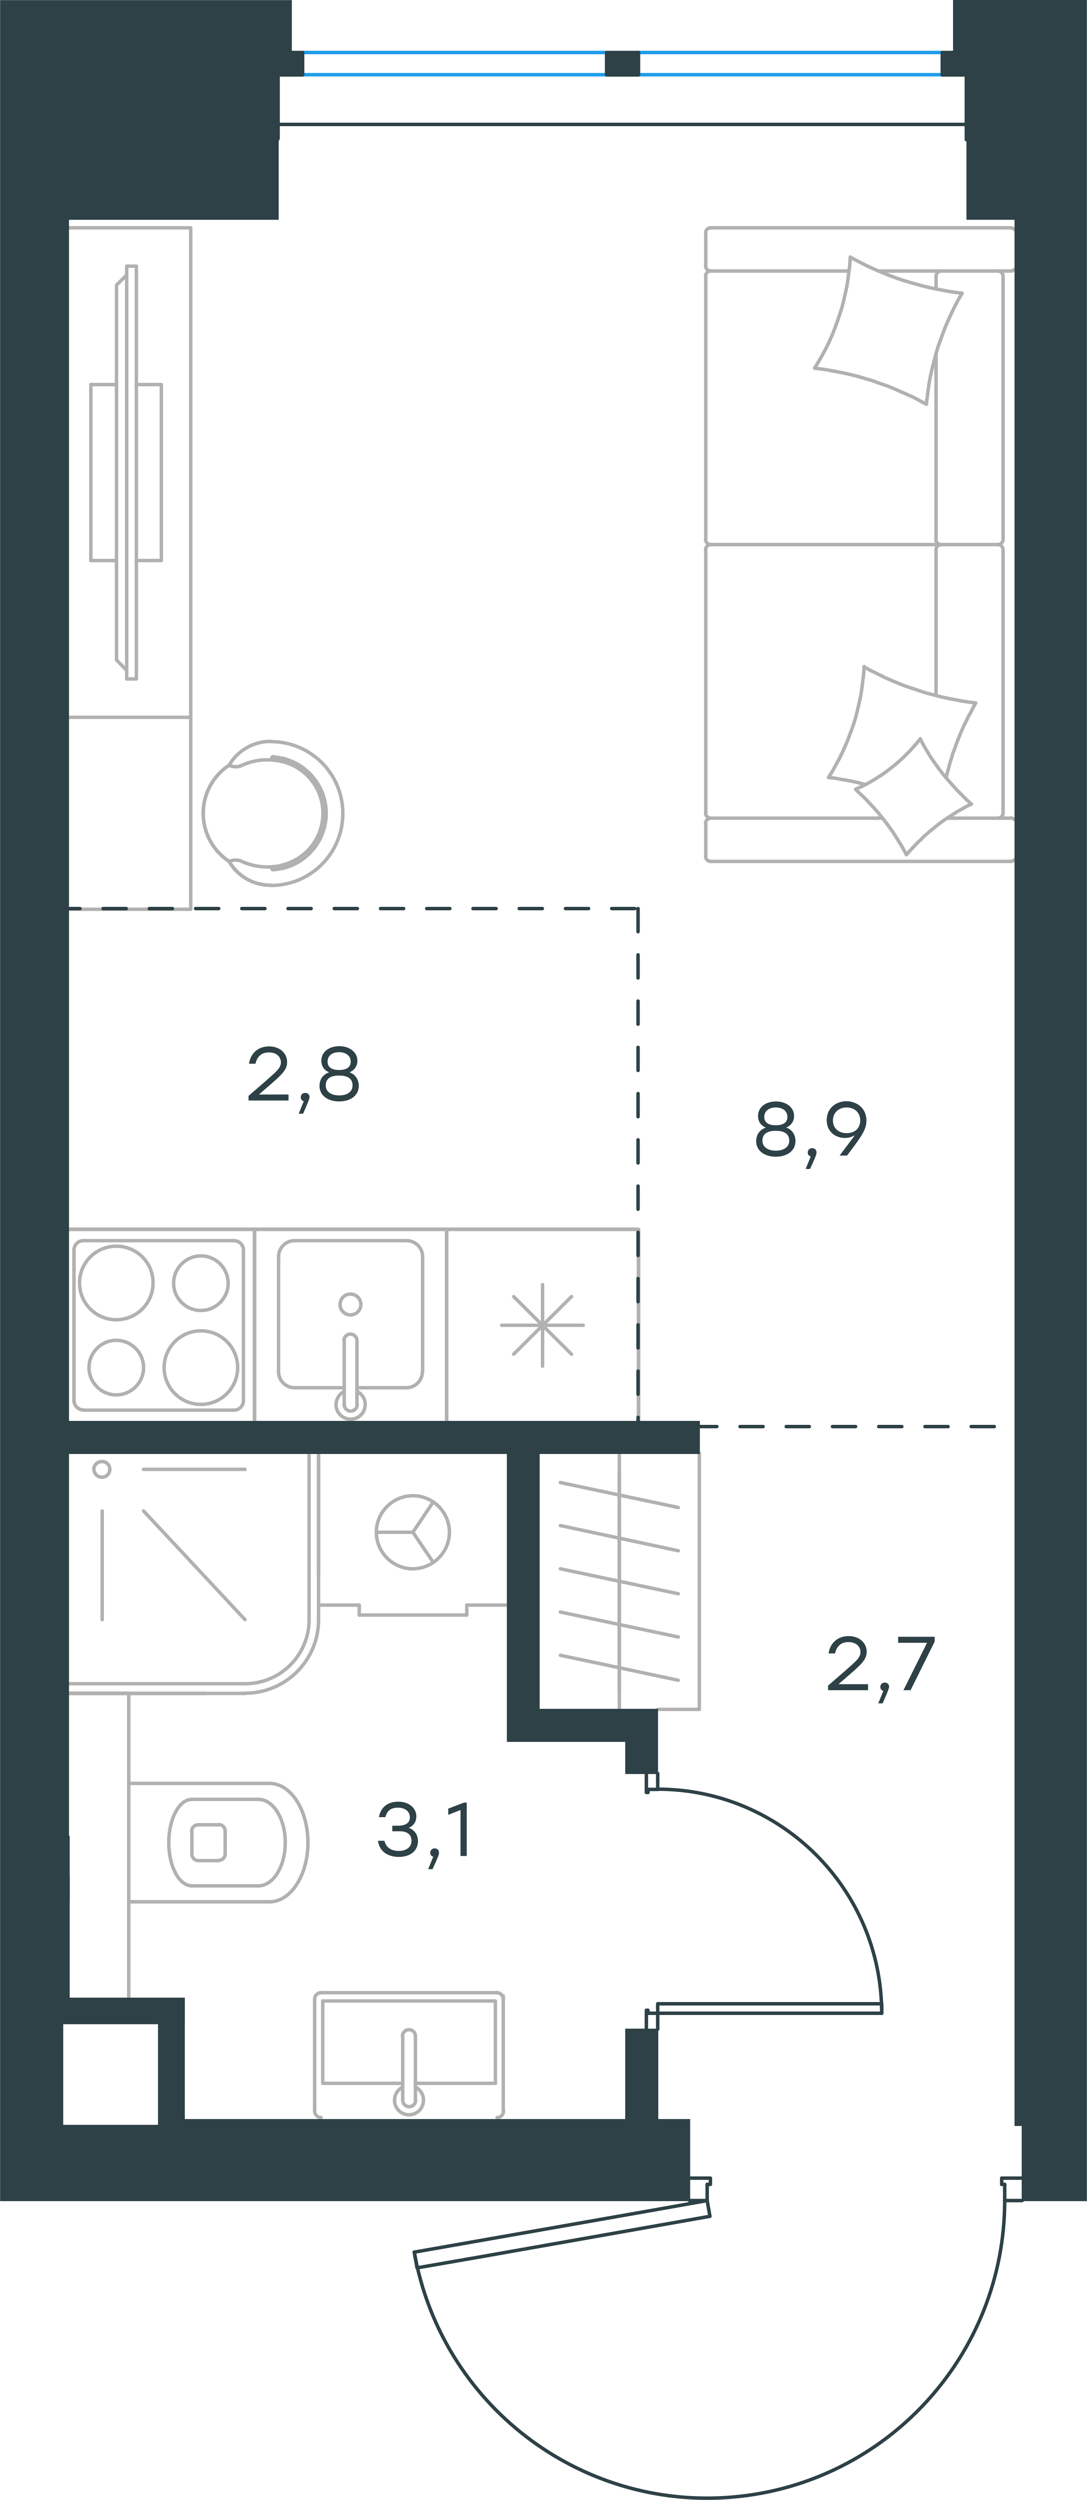
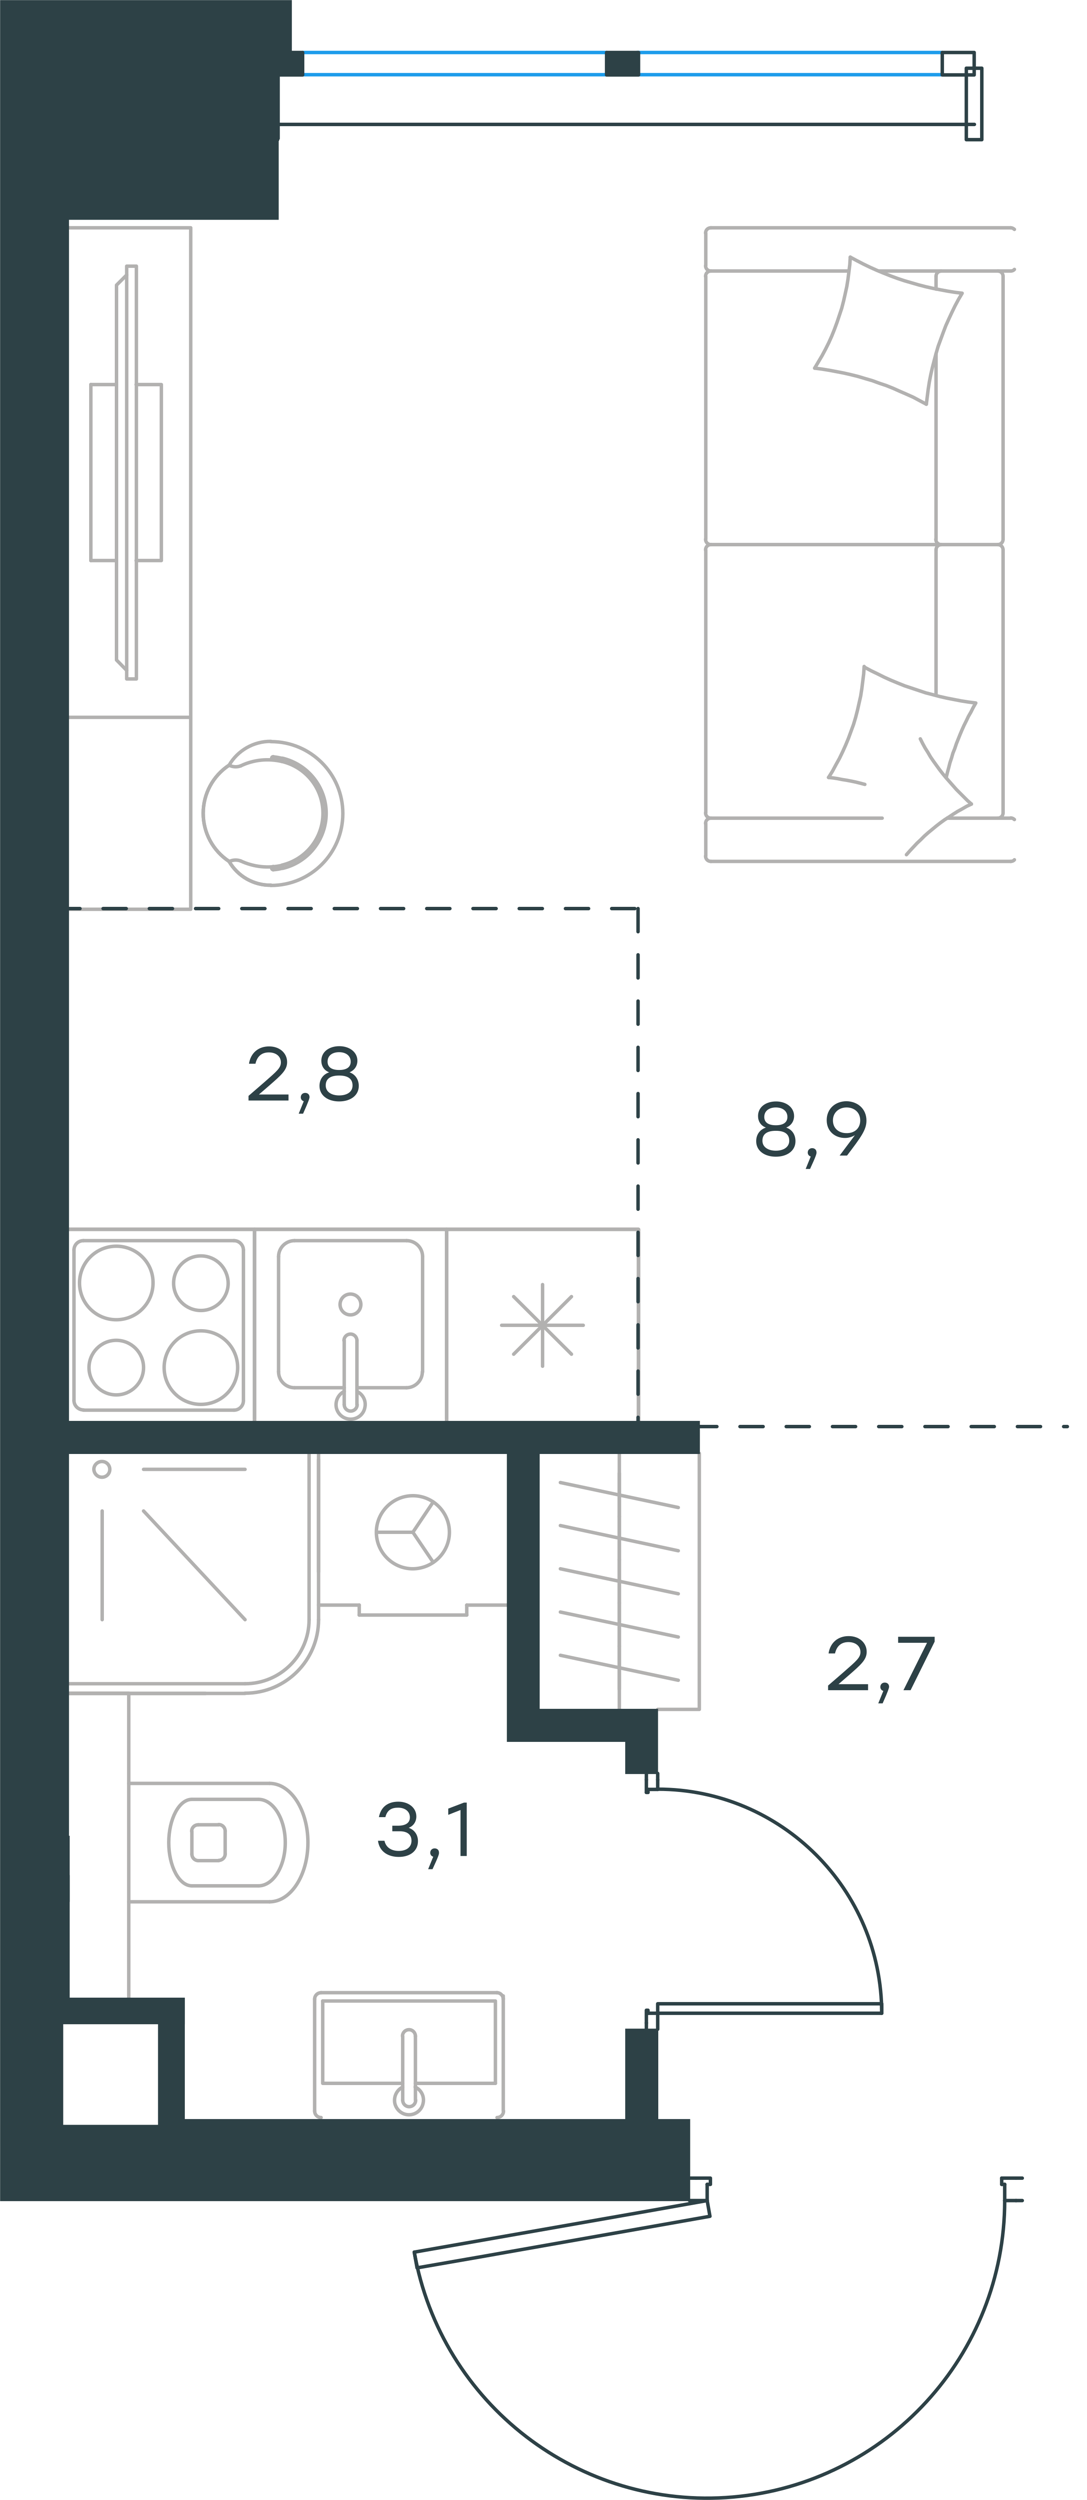
<svg xmlns="http://www.w3.org/2000/svg" version="1.1" id="Слой_1" x="0px" y="0px" viewBox="0 0 470.2 1081" style="enable-background:new 0 0 470.2 1081;" xml:space="preserve">
  <style type="text/css">
	.st0{fill:none;stroke:#2D4146;stroke-width:1.5;stroke-linecap:round;stroke-linejoin:round;stroke-miterlimit:22.926;}
	.st1{fill:none;stroke:#B2B1B0;stroke-width:1.5;stroke-linecap:round;stroke-linejoin:round;stroke-miterlimit:22.926;}
	.st2{fill:none;stroke:#1D9CEB;stroke-width:1.5;stroke-linecap:round;stroke-linejoin:round;stroke-miterlimit:22.926;}
	.st3{fill:#2D4146;stroke:#2D4146;stroke-width:0.5;stroke-miterlimit:10;}
	.st4{fill:#2D4146;}
	
		.st5{fill:none;stroke:#2D4146;stroke-width:1.5;stroke-linecap:round;stroke-linejoin:round;stroke-miterlimit:22.926;stroke-dasharray:10,0,0;}
</style>
  <line class="st0" x1="284.5" y1="769.6" x2="284.5" y2="766.9" />
  <polyline class="st0" points="284.5,877.5 284.5,874.8 284.5,870.6 " />
  <line class="st0" x1="284.5" y1="773.8" x2="284.5" y2="769.6" />
  <path class="st0" d="M381.4,870.6c0-53.5-43.4-96.9-96.9-96.9" />
  <line class="st0" x1="279.6" y1="769.6" x2="279.6" y2="775.1" />
  <line class="st0" x1="279.6" y1="874.8" x2="279.6" y2="877.5" />
  <line class="st0" x1="284.5" y1="870.6" x2="280.3" y2="870.6" />
  <polyline class="st0" points="279.6,874.8 279.6,869.3 280.3,869.3 280.3,870.6 " />
  <line class="st0" x1="280.3" y1="773.8" x2="280.3" y2="775.1" />
  <line class="st0" x1="279.6" y1="766.9" x2="279.6" y2="769.6" />
  <line class="st0" x1="284.5" y1="773.8" x2="280.3" y2="773.8" />
  <line class="st0" x1="280.3" y1="775.1" x2="279.6" y2="775.1" />
  <polygon class="st0" points="314.9,870.6 381.4,870.6 381.4,866.5 351,866.5 284.5,866.5 284.5,870.6 " />
  <line class="st0" x1="439.5" y1="951.6" x2="442.2" y2="951.6" />
  <polyline class="st0" points="298.3,951.6 301.1,951.6 305.9,951.6 " />
  <line class="st0" x1="434.6" y1="951.6" x2="439.5" y2="951.6" />
  <path class="st0" d="M179.2,973.9c11.6,65.7,71.5,111.7,137.9,105.9c66.5-5.8,117.5-61.5,117.5-128.2" />
  <line class="st0" x1="439.5" y1="941.9" x2="433.3" y2="941.9" />
  <line class="st0" x1="301.1" y1="941.9" x2="298.3" y2="941.9" />
  <line class="st0" x1="305.9" y1="951.6" x2="305.9" y2="944.6" />
  <polyline class="st0" points="301.1,941.9 307.3,941.9 307.3,944.6 305.9,944.6 " />
  <line class="st0" x1="434.6" y1="944.6" x2="433.3" y2="944.6" />
  <line class="st0" x1="442.2" y1="941.9" x2="439.5" y2="941.9" />
  <line class="st0" x1="434.6" y1="951.6" x2="434.6" y2="944.6" />
  <line class="st0" x1="433.3" y1="944.6" x2="433.3" y2="941.9" />
  <polygon class="st0" points="276,956.9 179.2,973.9 180.4,980.7 210.3,975.5 307.1,958.4 305.9,951.6 " />
  <line class="st1" x1="267.9" y1="739.2" x2="267.9" y2="628.5" />
  <line class="st1" x1="267.9" y1="730.5" x2="267.9" y2="711.9" />
  <line class="st1" x1="242.4" y1="715.8" x2="293.4" y2="726.6" />
  <line class="st1" x1="267.9" y1="711.9" x2="267.9" y2="693.2" />
  <line class="st1" x1="242.4" y1="697.1" x2="293.4" y2="707.9" />
  <line class="st1" x1="267.9" y1="693.2" x2="267.9" y2="674.5" />
  <line class="st1" x1="242.4" y1="678.4" x2="293.4" y2="689.2" />
  <line class="st1" x1="267.9" y1="674.5" x2="267.9" y2="655.8" />
  <line class="st1" x1="242.4" y1="659.7" x2="293.4" y2="670.6" />
  <line class="st1" x1="267.9" y1="655.8" x2="267.9" y2="637.1" />
  <line class="st1" x1="242.4" y1="641.1" x2="293.4" y2="651.9" />
  <polyline class="st1" points="302.5,628.5 302.5,739.2 284.5,739.2 " />
  <line class="st1" x1="127.4" y1="600.1" x2="148.9" y2="600.1" />
  <path class="st1" d="M147.1,564.1c0,2.5,2,4.5,4.5,4.5c2.5,0,4.5-2,4.5-4.5c0-2.5-2-4.5-4.5-4.5  C149.1,559.6,147.1,561.6,147.1,564.1" />
  <path class="st1" d="M154.4,579.7c0-1.5-1.2-2.8-2.8-2.8c-1.5,0-2.8,1.2-2.8,2.8" />
  <line class="st1" x1="148.9" y1="607.4" x2="148.9" y2="579.7" />
  <path class="st1" d="M148.9,607.4c0,1.5,1.2,2.8,2.8,2.8c1.5,0,2.8-1.2,2.8-2.8" />
  <line class="st1" x1="154.4" y1="607.4" x2="154.4" y2="579.7" />
  <path class="st1" d="M148.9,601.7c-2.6,1.3-4,4.2-3.4,7.1c0.7,2.9,3.2,4.9,6.2,4.9c2.9,0,5.5-2,6.1-4.9c0.7-2.9-0.7-5.8-3.4-7.1" />
  <path class="st1" d="M120.5,593.2c0,3.8,3.1,6.9,6.9,6.9" />
  <path class="st1" d="M175.8,600.1c3.8,0,6.9-3.1,6.9-6.9" />
  <path class="st1" d="M127.4,536.5c-3.8,0-6.9,3.1-6.9,6.9" />
  <path class="st1" d="M182.8,543.4c0-3.8-3.1-6.9-6.9-6.9" />
  <line class="st1" x1="120.5" y1="593.2" x2="120.5" y2="543.4" />
  <line class="st1" x1="127.4" y1="536.5" x2="175.9" y2="536.5" />
  <line class="st1" x1="182.8" y1="543.4" x2="182.8" y2="593.2" />
  <line class="st1" x1="175.9" y1="600.1" x2="154.4" y2="600.1" />
  <polyline class="st1" points="110.1,614.6 110.1,531.6 193.2,531.6 193.2,614.6 " />
  <path class="st1" d="M86.9,575.5c-8.8,0-15.9,7.1-15.9,15.9c0,8.8,7.1,15.9,15.9,15.9c8.8,0,15.9-7.1,15.9-15.9  C102.8,582.6,95.7,575.5,86.9,575.5" />
  <path class="st1" d="M86.9,543.1c-6.5,0-11.8,5.3-11.8,11.8c0,6.5,5.3,11.8,11.8,11.8c6.5,0,11.8-5.3,11.8-11.8  C98.6,548.3,93.4,543.1,86.9,543.1" />
  <path class="st1" d="M50.3,538.9c-8.8,0-15.9,7.1-15.9,15.9c0,8.8,7.1,15.9,15.9,15.9c8.8,0,15.9-7.1,15.9-15.9  C66.3,546,59.1,538.9,50.3,538.9" />
  <path class="st1" d="M50.3,579.6c-6.5,0-11.8,5.3-11.8,11.8c0,6.5,5.3,11.8,11.8,11.8c6.5,0,11.8-5.3,11.8-11.8  C62.1,584.9,56.8,579.6,50.3,579.6" />
  <path class="st1" d="M105.3,540.6c0-2.3-1.9-4.1-4.1-4.1" />
  <path class="st1" d="M101.2,609.8c2.3,0,4.1-1.9,4.1-4.1" />
  <path class="st1" d="M36.1,536.5c-2.3,0-4.1,1.8-4.1,4.1" />
  <path class="st1" d="M32,605.6c0,2.3,1.9,4.1,4.1,4.1" />
  <line class="st1" x1="105.3" y1="540.6" x2="105.3" y2="605.6" />
  <line class="st1" x1="36.1" y1="536.5" x2="101.2" y2="536.5" />
  <line class="st1" x1="32" y1="605.6" x2="32" y2="540.6" />
  <line class="st1" x1="101.2" y1="609.8" x2="36.1" y2="609.8" />
  <polyline class="st1" points="29.9,531.6 110.1,531.6 110.1,614.6 " />
  <line class="st1" x1="380.2" y1="117.2" x2="437.2" y2="117.2" />
  <line class="st1" x1="404.9" y1="233.2" x2="404.9" y2="153" />
  <line class="st1" x1="409.7" y1="353.8" x2="437.2" y2="353.8" />
  <polyline class="st1" points="420.2,347.7 418.1,348.7 416.2,349.8 414.2,350.9 412.3,352.1 410.5,353.3 408.6,354.5 406.8,355.8   405,357.2 403.3,358.6 401.6,360 399.9,361.5 398.3,363.1 396.7,364.6 395.1,366.3 393.6,367.9 392.1,369.6 " />
  <polyline class="st1" points="374.1,339.2 372.2,338.7 370.2,338.2 368.3,337.8 366.2,337.4 364.3,337.1 362.3,336.7 360.3,336.4   358.4,336.2 " />
  <polyline class="st1" points="398.1,319.5 399.1,321.5 400.2,323.5 401.4,325.4 402.5,327.3 403.8,329.2 405.1,331 406.4,332.8   407.8,334.6 409.2,336.3 410.7,338 412.2,339.7 413.7,341.4 415.3,343 416.9,344.6 418.5,346.2 420.2,347.7 " />
  <polyline class="st1" points="367.8,111.2 370.6,112.7 373.5,114.2 376.4,115.6 379.3,116.9 382.2,118.1 385.2,119.3 388.2,120.4   391.2,121.4 394.3,122.3 397.4,123.2 400.5,124 403.6,124.7 406.7,125.3 409.9,125.9 413,126.4 416.2,126.8 414.6,129.5   413.1,132.3 411.7,135.2 410.4,138 409.1,140.9 408,143.8 406.9,146.8 405.8,149.8 404.9,152.9 404.1,155.9 403.3,159 402.6,162.1   402,165.2 401.5,168.4 401.1,171.6 400.7,174.8 " />
  <polyline class="st1" points="358.4,336.2 360.1,333.5 361.6,330.7 363.1,328 364.5,325.1 365.8,322.2 367,319.3 368.1,316.3   369.2,313.3 370.1,310.3 370.9,307.2 371.6,304.1 372.3,301 372.8,297.8 373.2,294.6 373.6,291.4 373.8,288.2 " />
  <polyline class="st1" points="374.1,288.6 376.9,290.1 379.8,291.5 382.6,292.9 385.5,294.2 388.4,295.4 391.4,296.6 394.4,297.6   397.4,298.6 400.4,299.6 403.5,300.4 406.5,301.2 409.6,301.9 412.7,302.5 415.8,303.1 419,303.6 422.1,304 421,305.9 420,307.9   418.9,309.8 418,311.7 417,313.7 416.1,315.7 415.3,317.6 414.5,319.6 413.7,321.6 413,323.7 412.2,325.7 411.6,327.8 410.9,329.9   410.4,331.9 409.8,334.1 409.3,336.2 " />
  <polyline class="st1" points="352.4,159.2 354,156.5 355.6,153.8 357.1,151 358.5,148.2 359.8,145.3 361,142.3 362.1,139.3   363.1,136.3 364.1,133.3 364.9,130.2 365.6,127.1 366.3,123.9 366.8,120.8 367.2,117.6 367.6,114.4 367.8,111.2 " />
-   <polyline class="st1" points="392.1,369.6 391,367.6 389.9,365.6 388.7,363.7 387.5,361.8 386.3,359.9 385,358.1 383.7,356.3   382.3,354.5 380.9,352.7 379.5,351 378,349.3 376.5,347.7 374.9,346 373.3,344.4 371.7,342.9 370.1,341.3 372.1,340.4 374,339.5   376,338.4 377.9,337.3 379.8,336.1 381.7,334.9 383.5,333.6 385.3,332.2 387.1,330.8 388.8,329.3 390.5,327.8 392.1,326.2   393.7,324.6 395.2,322.9 396.7,321.2 398.1,319.5 " />
  <polyline class="st1" points="400.7,174.8 397.9,173.3 395.1,171.8 392.2,170.5 389.2,169.2 386.3,167.9 383.3,166.7 380.3,165.7   377.3,164.6 374.2,163.7 371.2,162.8 368,162 364.9,161.3 361.8,160.7 358.6,160.1 355.5,159.6 352.4,159.2 " />
  <path class="st1" d="M407.2,235.5c-1.3,0-2.3,1-2.3,2.3" />
  <line class="st1" x1="404.9" y1="237.8" x2="404.9" y2="300.7" />
  <path class="st1" d="M407.2,117.2c-1.3,0-2.3,1-2.3,2.3" />
  <path class="st1" d="M404.8,233.2c0,1.3,1,2.3,2.3,2.3" />
  <line class="st1" x1="404.9" y1="125" x2="404.9" y2="119.5" />
  <path class="st1" d="M431.6,353.8c1.3,0,2.3-1,2.3-2.3" />
  <path class="st1" d="M305.2,351.5c0,1.3,1,2.3,2.3,2.3" />
  <path class="st1" d="M433.9,237.8c0-1.3-1-2.3-2.3-2.3" />
  <path class="st1" d="M307.5,235.5c-1.3,0-2.3,1-2.3,2.3" />
  <line class="st1" x1="433.9" y1="237.8" x2="433.9" y2="351.5" />
  <line class="st1" x1="305.3" y1="351.5" x2="305.3" y2="237.8" />
  <path class="st1" d="M433.9,119.5c0-1.3-1-2.3-2.3-2.3" />
  <path class="st1" d="M307.5,117.2c-1.3,0-2.3,1-2.3,2.3" />
  <path class="st1" d="M437.2,117.2c0.6,0,1.2-0.2,1.6-0.7" />
  <path class="st1" d="M431.6,235.5c1.3,0,2.3-1,2.3-2.3" />
  <path class="st1" d="M305.2,233.2c0,1.3,1,2.3,2.3,2.3" />
  <path class="st1" d="M305.2,370.2c0,1.3,1,2.3,2.3,2.3" />
  <path class="st1" d="M307.5,353.8c-1.3,0-2.3,1-2.3,2.3" />
  <path class="st1" d="M437.2,372.5c0.6,0,1.2-0.2,1.6-0.7" />
  <path class="st1" d="M438.8,354.4c-0.4-0.4-1-0.7-1.6-0.7" />
  <path class="st1" d="M438.8,99.2c-0.4-0.4-1-0.7-1.6-0.7" />
  <path class="st1" d="M305.2,114.9c0,1.3,1,2.3,2.3,2.3" />
  <path class="st1" d="M307.5,98.5c-1.3,0-2.3,1-2.3,2.3" />
  <line class="st1" x1="433.9" y1="233.2" x2="433.9" y2="119.5" />
  <line class="st1" x1="307.5" y1="235.5" x2="431.7" y2="235.5" />
  <line class="st1" x1="305.3" y1="119.5" x2="305.3" y2="233.2" />
  <line class="st1" x1="437.2" y1="372.5" x2="307.5" y2="372.5" />
  <line class="st1" x1="305.3" y1="370.2" x2="305.3" y2="356.1" />
  <line class="st1" x1="307.5" y1="353.8" x2="381.6" y2="353.8" />
  <line class="st1" x1="367.1" y1="117.2" x2="307.5" y2="117.2" />
  <line class="st1" x1="305.3" y1="114.9" x2="305.3" y2="100.8" />
  <line class="st1" x1="307.5" y1="98.5" x2="437.2" y2="98.5" />
  <polyline class="st1" points="29.9,531.6 276.2,531.6 276.2,614.6 " />
  <path class="st1" d="M106,732.2c17.6,0,31.8-14.2,31.8-31.8" />
  <path class="st1" d="M106,728.1c15.3,0,27.7-12.4,27.7-27.7" />
  <line class="st1" x1="62.1" y1="653.4" x2="106" y2="700.4" />
  <line class="st1" x1="62.1" y1="635.4" x2="106" y2="635.4" />
  <line class="st1" x1="44.2" y1="653.4" x2="44.2" y2="700.4" />
  <path class="st1" d="M44.1,638.8c1.9,0,3.4-1.5,3.4-3.4c0-1.9-1.5-3.4-3.4-3.4c-1.9,0-3.5,1.5-3.5,3.4  C40.7,637.3,42.2,638.8,44.1,638.8" />
  <line class="st1" x1="106" y1="728.1" x2="29.9" y2="728.1" />
  <line class="st1" x1="133.7" y1="628.5" x2="133.7" y2="700.4" />
  <line class="st1" x1="106" y1="732.3" x2="29.9" y2="732.3" />
  <line class="st1" x1="137.8" y1="628.5" x2="137.8" y2="700.4" />
  <line class="st1" x1="222.2" y1="585.6" x2="247.2" y2="560.7" />
  <line class="st1" x1="247.2" y1="585.6" x2="222.2" y2="560.7" />
  <line class="st1" x1="217" y1="573.1" x2="252.3" y2="573.1" />
  <line class="st1" x1="234.7" y1="590.8" x2="234.7" y2="555.5" />
  <polyline class="st1" points="193.2,614.6 193.2,531.6 276.2,531.6 276.2,614.6 " />
  <line class="st1" x1="29.9" y1="732.3" x2="88.9" y2="732.3" />
  <g>
    <line class="st1" x1="201.9" y1="694.1" x2="201.9" y2="698.4" />
    <line class="st1" x1="155.4" y1="694.1" x2="155.4" y2="698.4" />
    <line class="st1" x1="219.5" y1="694.1" x2="201.9" y2="694.1" />
    <line class="st1" x1="137.8" y1="694.1" x2="155.4" y2="694.1" />
    <polyline class="st1" points="187.4,649.5 178.6,662.6 187.4,675.6  " />
    <line class="st1" x1="178.6" y1="662.6" x2="162.9" y2="662.6" />
    <path class="st1" d="M194.4,662.6c0-8.7-7.1-15.8-15.8-15.8c-8.7,0-15.8,7.1-15.8,15.8c0,8.7,7.1,15.8,15.8,15.8   C187.3,678.3,194.4,671.3,194.4,662.6" />
    <line class="st1" x1="201.9" y1="698.4" x2="155.4" y2="698.4" />
  </g>
  <path class="st1" d="M118.2,374.7c-0.4,0-0.7,0.3-0.7,0.7c0,0.4,0.3,0.7,0.7,0.7" />
  <path class="st1" d="M118.2,327.2c-0.4,0-0.7,0.3-0.7,0.7c0,0.4,0.3,0.7,0.7,0.7" />
  <path class="st1" d="M118.2,376.1c1.4-0.1,2.8-0.3,4.1-0.7" />
  <path class="st1" d="M122.4,328c-1.4-0.3-2.7-0.6-4.1-0.7" />
  <path class="st1" d="M122.3,375.5c11-2.6,18.8-12.5,18.8-23.8c0-11.3-7.8-21.1-18.8-23.8" />
  <path class="st1" d="M117.2,382.9c17.2,0,31.1-13.9,31.1-31.1c0-17.2-13.9-31.1-31.1-31.1" />
  <path class="st1" d="M117.2,320.6c-7.4-0.1-14.4,3.9-18.1,10.3" />
  <path class="st1" d="M99.1,330.9c-7,4.6-11.2,12.4-11.2,20.8c0,8.4,4.2,16.2,11.2,20.8" />
  <path class="st1" d="M99.1,372.5c3.7,6.4,10.6,10.4,18.1,10.3" />
  <path class="st1" d="M99.1,372.5c3.7,6.4,10.6,10.4,18.1,10.3" />
  <path class="st1" d="M104.1,372.3c-1.6-0.6-3.5-0.5-5,0.3" />
  <path class="st1" d="M104.1,372.3c5.6,2.6,11.9,3.3,17.9,1.9" />
  <path class="st1" d="M122,374.1c10.4-2.5,17.7-11.8,17.7-22.4c0-10.7-7.3-19.9-17.7-22.4" />
  <path class="st1" d="M122,329.3c-6-1.4-12.3-0.8-17.9,1.9" />
  <path class="st1" d="M99.1,330.9c1.6,0.8,3.4,0.9,5,0.3" />
  <path class="st1" d="M99.1,330.9c-7,4.6-11.2,12.4-11.2,20.8c0,8.4,4.2,16.2,11.2,20.8" />
  <polyline class="st1" points="29.9,393.2 82.5,393.2 82.5,310.2 29.9,310.2 82.5,310.2 82.5,98.5 29.9,98.5 " />
  <line class="st1" x1="39.3" y1="166.3" x2="50.4" y2="166.3" />
  <line class="st1" x1="39.3" y1="242.4" x2="50.4" y2="242.4" />
  <polyline class="st1" points="54.8,289.9 50.4,285.4 50.4,123.3 54.8,118.9 " />
  <rect x="54.8" y="115.1" class="st1" width="4.2" height="178.5" />
  <polyline class="st1" points="58.9,242.4 69.8,242.4 69.8,166.3 58.9,166.3 " />
  <line class="st1" x1="39.3" y1="166.3" x2="39.3" y2="242.4" />
  <line class="st1" x1="137.8" y1="631.2" x2="137.8" y2="679.7" />
  <g>
    <line class="st1" x1="179.7" y1="900.9" x2="214.3" y2="900.9" />
    <polyline class="st1" points="174.2,900.9 139.6,900.9 139.6,865.3  " />
    <polyline class="st1" points="139.6,865.3 214.3,865.3 214.3,900.9  " />
    <path class="st1" d="M217.7,864.5c0-1.5-1.2-2.8-2.8-2.8" />
    <path class="st1" d="M138.9,861.7c-1.5,0-2.8,1.2-2.8,2.8" />
    <path class="st1" d="M215,915.7c1.5,0,2.8-1.2,2.8-2.8" />
    <path class="st1" d="M136.1,912.9c0,1.5,1.2,2.8,2.8,2.8" />
    <path class="st1" d="M179.7,880.5c0-1.5-1.2-2.8-2.8-2.8c-1.5,0-2.8,1.2-2.8,2.8" />
    <line class="st1" x1="179.7" y1="908.2" x2="179.7" y2="880.5" />
    <path class="st1" d="M174.2,908.2c0,1.5,1.2,2.8,2.8,2.8c1.5,0,2.8-1.2,2.8-2.8" />
    <line class="st1" x1="174.2" y1="908.2" x2="174.2" y2="880.5" />
    <path class="st1" d="M174.2,902.5c-2.6,1.3-4,4.2-3.4,7.1c0.7,2.9,3.2,4.9,6.1,4.9c2.9,0,5.5-2,6.1-4.9c0.7-2.9-0.7-5.8-3.4-7.1" />
    <line class="st1" x1="215" y1="861.7" x2="138.9" y2="861.7" />
  </g>
  <g>
    <path class="st1" d="M94.6,804.5c1.5,0,2.8-1.2,2.8-2.8" />
    <path class="st1" d="M97.4,791.8c0-1.5-1.2-2.8-2.8-2.8" />
    <path class="st1" d="M83,801.8c0,1.5,1.2,2.8,2.8,2.8" />
    <path class="st1" d="M85.7,789.1c-1.5,0-2.8,1.2-2.8,2.8" />
    <line class="st1" x1="85.8" y1="804.6" x2="94.6" y2="804.6" />
    <line class="st1" x1="97.4" y1="801.8" x2="97.4" y2="791.8" />
    <line class="st1" x1="94.6" y1="789.1" x2="85.8" y2="789.1" />
    <line class="st1" x1="83" y1="791.8" x2="83" y2="801.8" />
    <path class="st1" d="M83,778.1c-5.5,0-10,8.4-10,18.7c0,10.3,4.5,18.7,10,18.7" />
    <line class="st1" x1="111.8" y1="815.5" x2="83" y2="815.5" />
    <path class="st1" d="M111.8,815.5c6.4,0,11.6-8.4,11.6-18.7c0-10.3-5.2-18.7-11.6-18.7" />
    <line class="st1" x1="111.8" y1="778.1" x2="83" y2="778.1" />
    <path class="st1" d="M116.6,822.4c9.2,0,16.6-11.5,16.6-25.6c0-14.1-7.4-25.6-16.6-25.6" />
    <line class="st1" x1="116.6" y1="822.4" x2="55.7" y2="822.4" />
    <line class="st1" x1="116.6" y1="771.2" x2="55.7" y2="771.2" />
    <polyline class="st1" points="55.7,864.1 55.7,732.2 29.4,732.2  " />
  </g>
  <line class="st2" x1="131" y1="22.7" x2="262.4" y2="22.7" />
  <line class="st2" x1="131.3" y1="32.3" x2="262.4" y2="32.3" />
  <line class="st0" x1="116.6" y1="53.8" x2="421.5" y2="53.8" />
  <rect x="117.1" y="22.7" class="st0" width="13.8" height="9.7" />
  <line class="st2" x1="275.6" y1="22.7" x2="407.6" y2="22.7" />
  <line class="st2" x1="275.6" y1="32.3" x2="407.3" y2="32.3" />
  <rect x="262.4" y="22.7" class="st0" width="13.8" height="9.7" />
  <rect x="407.6" y="22.7" class="st0" width="13.8" height="9.7" />
  <rect x="418" y="29.5" class="st0" width="6.7" height="30.9" />
  <rect x="108.9" y="30.2" class="st0" width="11.4" height="29.7" />
  <rect x="262.4" y="22.7" class="st3" width="13.8" height="9.7" />
  <polygon class="st3" points="282.8,877.5 277.6,877.5 277.6,879.3 277.6,881 277.4,879.3 277.6,879.3 277.2,877.5 272.4,877.5   270.7,877.5 270.7,916.3 272.4,916.3 282.8,916.3 282.8,914.6 282.8,879.3 282.8,916.3 284.5,916.3 284.5,877.5 282.8,877.5 " />
  <path class="st3" d="M300.8,628.5h1.7v-12.1v-1.7H29.9v1.7v12.1h1.7h187.9V753h1.7v-1.7l0,1.7h49.5v13.9h1.7h2.2h2.9h5.2h1.7v-27.7  h-1.7h-49.5V628.5H300.8z M222.9,751.3v-1.7V751.3L222.9,751.3z M231.6,628.5v112.4l0-114.2l-1.7,0.1v-0.1h1.7h0V628.5z" />
  <g>
    <path class="st4" d="M180.8,796.2c0,4.2-3.4,6.8-8.3,6.8c-4.5,0-8.4-2.2-9-7h2.8c0.7,3.1,3.2,4.4,6.2,4.4c3.4,0,5.5-1.7,5.5-4.4   c0-2.3-1.4-4.1-5.1-4.1h-3.2v-2.4h2.4c3.5,0,5.2-1.3,5.2-3.6c0-2.6-2.1-4.2-5.1-4.2c-2.8,0-4.7,1-5.5,4.1h-2.8   c0.9-4.7,4.2-6.7,8.4-6.7c4.4,0,7.8,2.6,7.8,6.4c0,2.2-1.2,4.1-3.3,4.9C179.3,791.3,180.8,793.4,180.8,796.2z" />
    <path class="st4" d="M187.1,808.3h-1.9l2.2-5.4c-0.8-0.2-1.3-0.9-1.3-1.7c0-1.1,0.8-1.9,1.9-1.9c0.8,0,1.9,0.4,1.9,1.9   C189.9,801.8,189.8,802.5,187.1,808.3z" />
    <path class="st4" d="M201.9,779.5v23.1h-2.7v-19.9l-5.3,2.1v-2.7l6.8-2.6H201.9z" />
  </g>
  <g>
    <path class="st4" d="M124.8,475.9h-17.3v-2l6.7-5.8c5.6-4.9,7.3-6.3,7.3-8.7c0-2.5-2-4.3-5.2-4.3c-3.3,0-5.1,1.9-5.8,4.9h-2.8   c0.7-4.6,4-7.5,8.7-7.5c4.7,0,7.8,3,7.8,6.8c0,3.4-2.4,5.5-7.8,10.2l-4.4,3.8h12.8V475.9z" />
    <path class="st4" d="M131.1,481.6h-1.9l2.2-5.4c-0.8-0.2-1.3-0.9-1.3-1.7c0-1.1,0.8-1.9,1.9-1.9c0.8,0,1.9,0.4,1.9,1.9   C133.8,475.1,133.7,475.8,131.1,481.6z" />
    <path class="st4" d="M155.2,469.6c0,4.2-3.7,6.7-8.5,6.7s-8.5-2.5-8.5-6.7c0-2.8,1.5-5,4.2-5.9c-2.2-0.8-3.4-2.7-3.4-5   c0-3.9,3.4-6.3,7.8-6.3c4.3,0,7.8,2.5,7.8,6.3c0,2.2-1.2,4.1-3.4,5C153.7,464.6,155.2,466.8,155.2,469.6z M152.5,469.4   c0-2.9-2-4.3-5.8-4.3c-3.8,0-5.8,1.4-5.8,4.3c0,2.7,2.4,4.3,5.8,4.3C150.1,473.7,152.5,472.2,152.5,469.4z M141.7,459.1   c0,2.1,1.4,3.6,5,3.6s5-1.5,5-3.6c0-2.5-2-4.1-5-4.1C143.7,455,141.7,456.5,141.7,459.1z" />
  </g>
  <g>
    <path class="st4" d="M344.1,493.5c0,4.2-3.7,6.7-8.5,6.7s-8.5-2.5-8.5-6.7c0-2.8,1.5-5,4.2-5.9c-2.2-0.8-3.4-2.7-3.4-5   c0-3.9,3.4-6.3,7.8-6.3c4.3,0,7.8,2.5,7.8,6.3c0,2.2-1.2,4.1-3.4,5C342.7,488.5,344.1,490.7,344.1,493.5z M341.4,493.3   c0-2.9-2-4.3-5.8-4.3c-3.8,0-5.8,1.4-5.8,4.3c0,2.7,2.4,4.3,5.8,4.3C339,497.6,341.4,496,341.4,493.3z M330.6,483   c0,2.1,1.4,3.6,5,3.6s5-1.5,5-3.6c0-2.5-2-4.1-5-4.1C332.7,478.9,330.6,480.4,330.6,483z" />
    <path class="st4" d="M350.4,505.5h-1.9l2.2-5.4c-0.8-0.2-1.3-0.9-1.3-1.7c0-1.1,0.8-1.9,1.9-1.9c0.8,0,1.9,0.4,1.9,1.9   C353.2,498.9,353.1,499.7,350.4,505.5z" />
    <path class="st4" d="M374.8,484.6c0,4-2.4,7.2-8.4,15.1h-3.2l6.6-8.8c-1.2,0.7-2.6,1.2-4.3,1.2c-4.1,0-7.9-2.7-7.9-7.7   c0-5,3.8-8.2,8.6-8.2C370.9,476.3,374.8,479.4,374.8,484.6z M372.1,484.5c0-3.5-2.6-5.6-5.9-5.6c-3.3,0-5.9,2.2-5.9,5.6   c0,3.5,2.6,5.5,5.8,5.5C369.6,490.1,372.1,488,372.1,484.5z" />
  </g>
  <g>
    <path class="st4" d="M375.5,730.9h-17.3v-2l6.7-5.8c5.6-4.9,7.3-6.3,7.3-8.7c0-2.5-2-4.3-5.2-4.3c-3.3,0-5.1,1.9-5.8,4.9h-2.8   c0.7-4.6,4-7.5,8.7-7.5c4.7,0,7.8,3,7.8,6.8c0,3.4-2.4,5.5-7.8,10.2l-4.4,3.8h12.8V730.9z" />
    <path class="st4" d="M381.8,736.6h-1.9l2.2-5.4c-0.8-0.2-1.3-0.9-1.3-1.7c0-1.1,0.8-1.9,1.9-1.9c0.8,0,1.9,0.4,1.9,1.9   C384.5,730,384.4,730.8,381.8,736.6z" />
    <path class="st4" d="M404.3,707.8v2.1l-10.4,21h-3.1l10.2-20.5h-12.5v-2.6H404.3z" />
  </g>
  <line class="st5" x1="4.6" y1="392.9" x2="276" y2="392.9" />
  <line class="st5" x1="160.1" y1="616.9" x2="461.7" y2="616.9" />
  <line class="st5" x1="276" y1="392.9" x2="276" y2="624" />
-   <polygon class="st3" points="442.2,950.9 442.2,951.6 469.9,951.6 469.9,919.1 469.9,800 469.9,91.6 469.9,22.4 469.9,0.2   412.5,0.2 412.5,7.2 412.5,22.4 421.5,22.4 421.5,22.7 407.6,22.7 407.6,32.3 418,32.3 418,60.4 418.3,60.4 418.3,91.6 418.3,94.8   439.1,94.8 442.2,94.8 442.2,95 439.1,95 439.1,919.1 442.2,919.1 442.2,946.7 " />
  <rect x="9.9" y="864.1" class="st3" width="69.8" height="11" />
  <rect x="9.9" y="794.1" class="st3" width="20" height="78.6" />
  <polygon class="st3" points="79.7,916.6 79.7,864.1 68.6,864.1 68.6,919.1 27.1,919.1 27.1,822.2 29.9,822.2 29.9,820.5 27.1,820.5   29.9,820.5 29.9,811.1 29.6,811.1 29.6,95 27.1,94.8 29.6,94.8 29.6,91.6 29.9,91.6 29.9,94.8 117.1,94.8 120.3,94.8 120.3,91.6   117.1,91.6 120.3,91.5 120.3,59.9 120.3,59.9 120.3,54.2 120.5,60.9 120.5,53.5 120.3,53.5 120.3,32.3 131,32.3 131,22.7   117.1,22.7 117.1,30.2 117.1,30.2 117.1,22.4 126,22.4 126,7.2 126,0.3 0.3,0.3 0.3,951.6 298.3,951.6 298.3,950.9 298.3,946.7   298.3,919.1 298.3,916.6 " />
  <line class="st1" x1="136.1" y1="864.5" x2="136.1" y2="912.9" />
  <line class="st1" x1="217.7" y1="912.9" x2="217.7" y2="863.1" />
</svg>